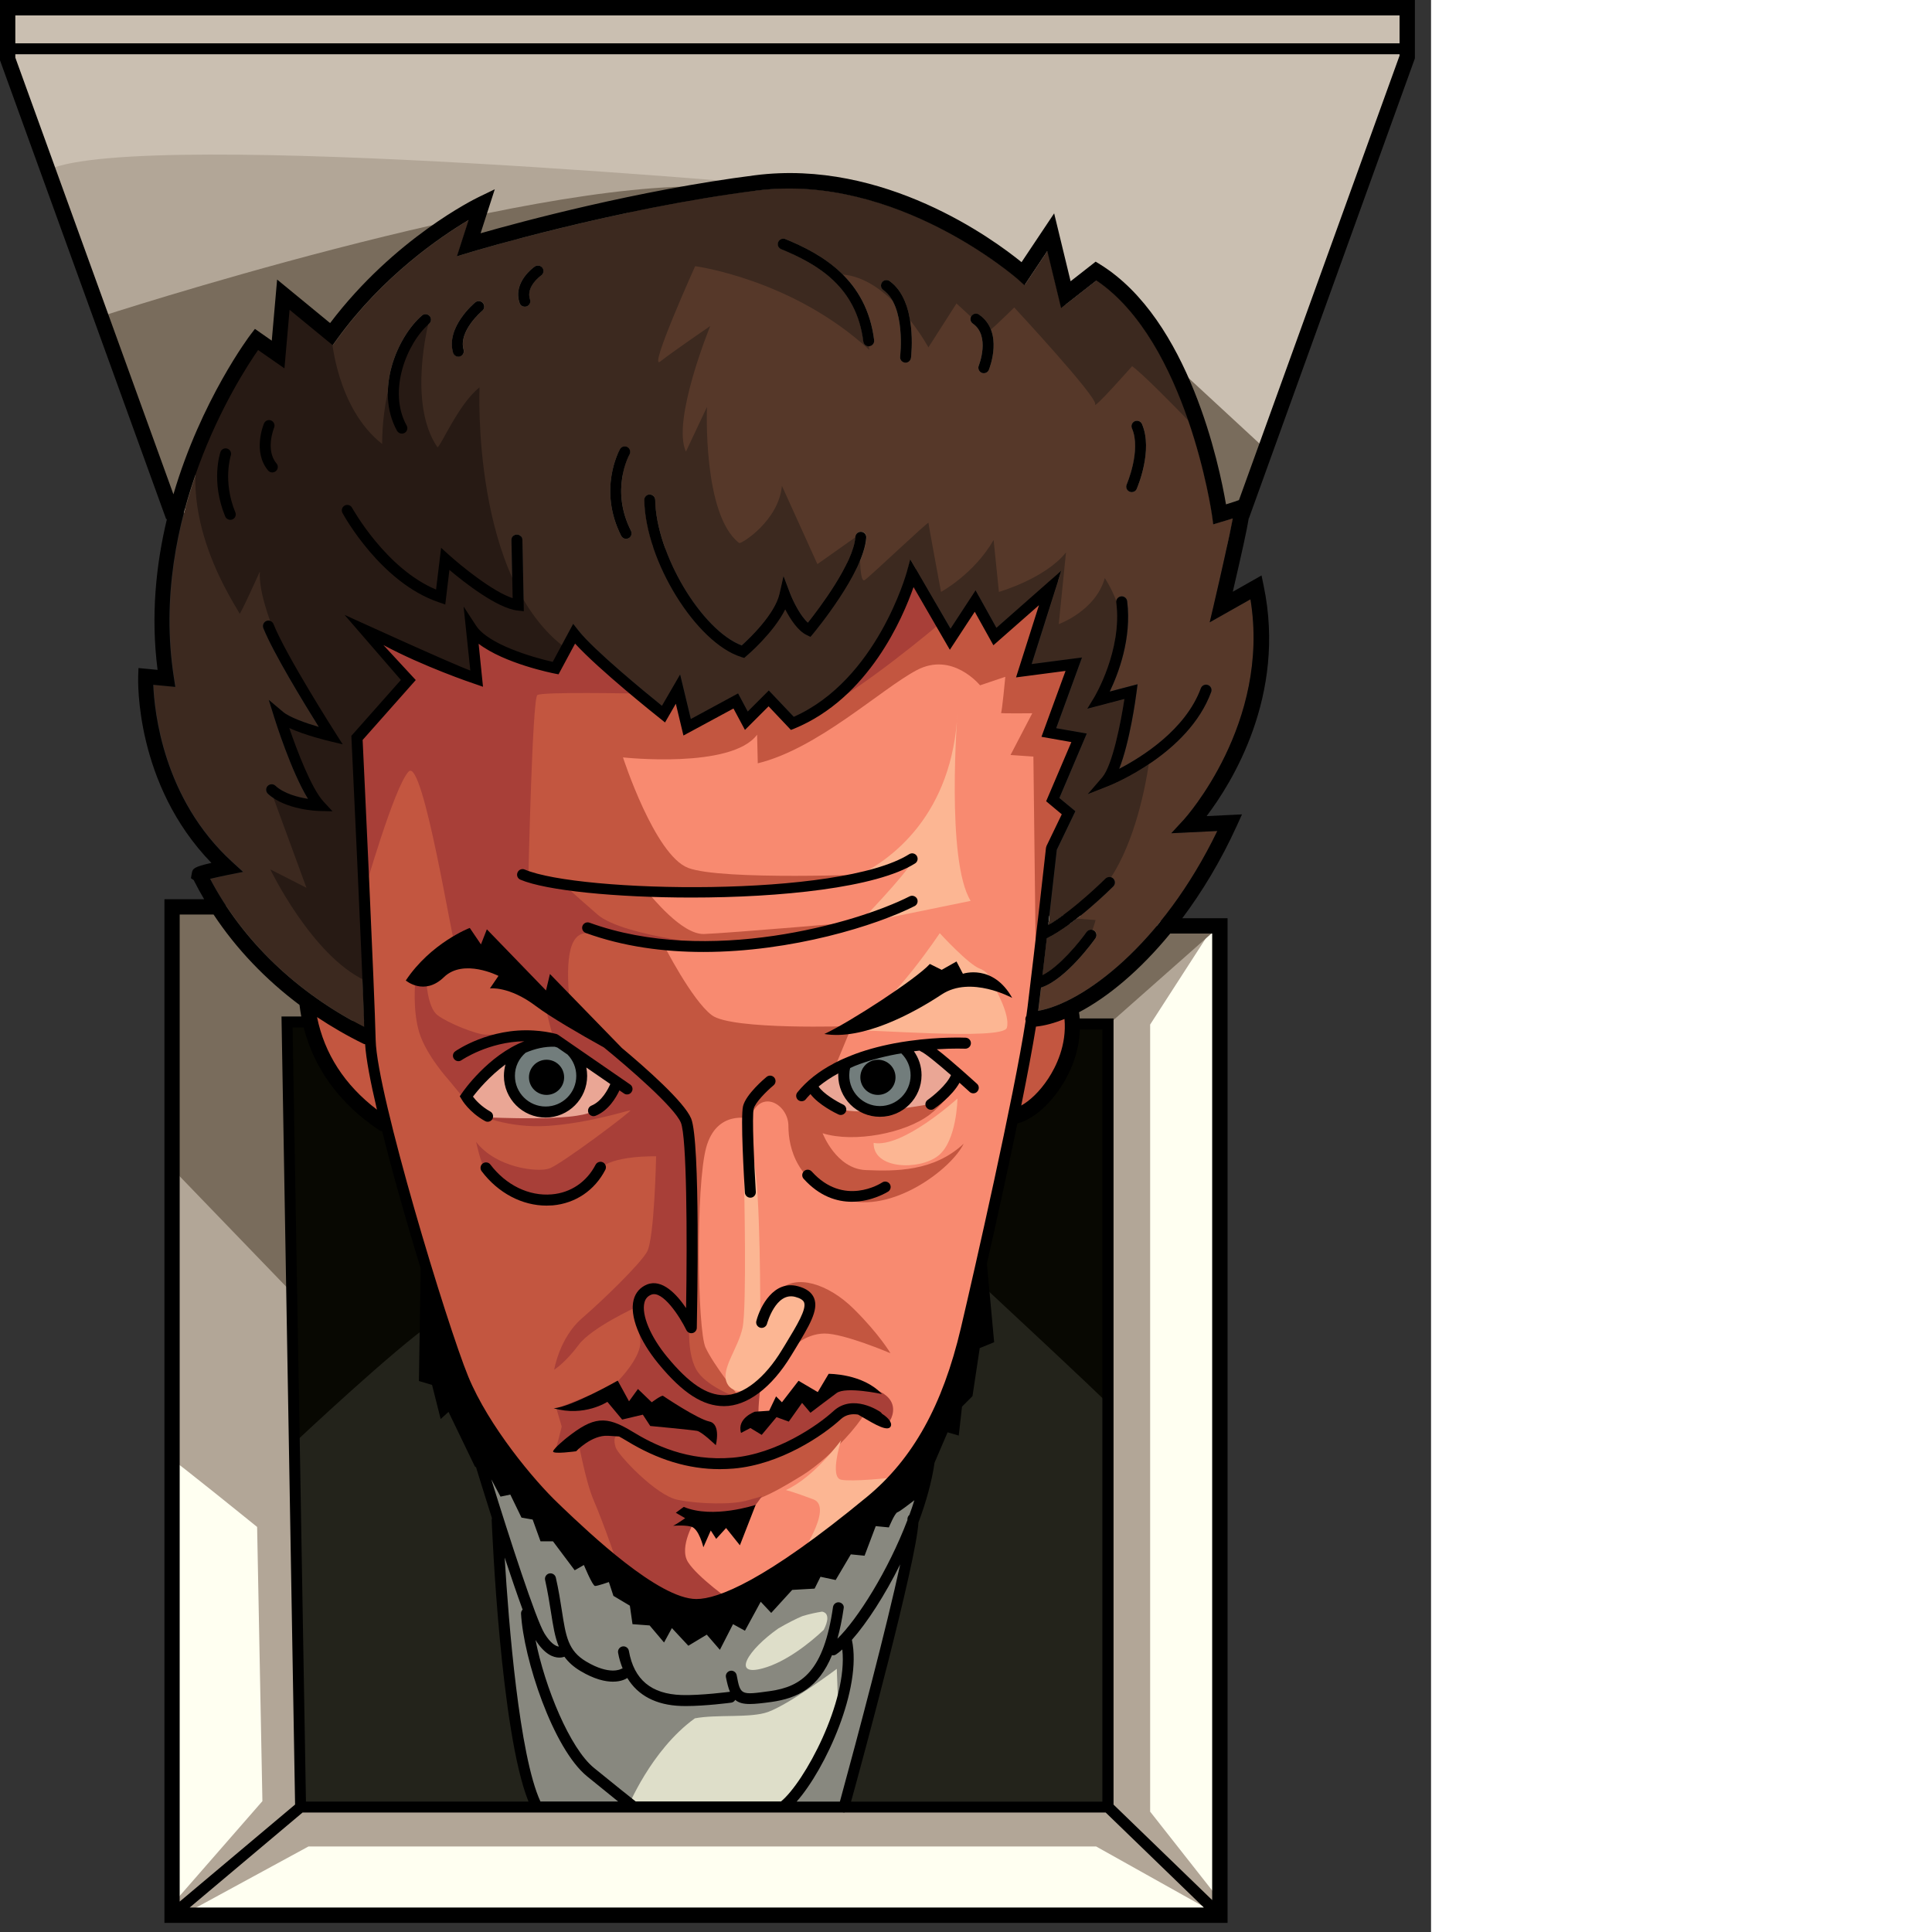
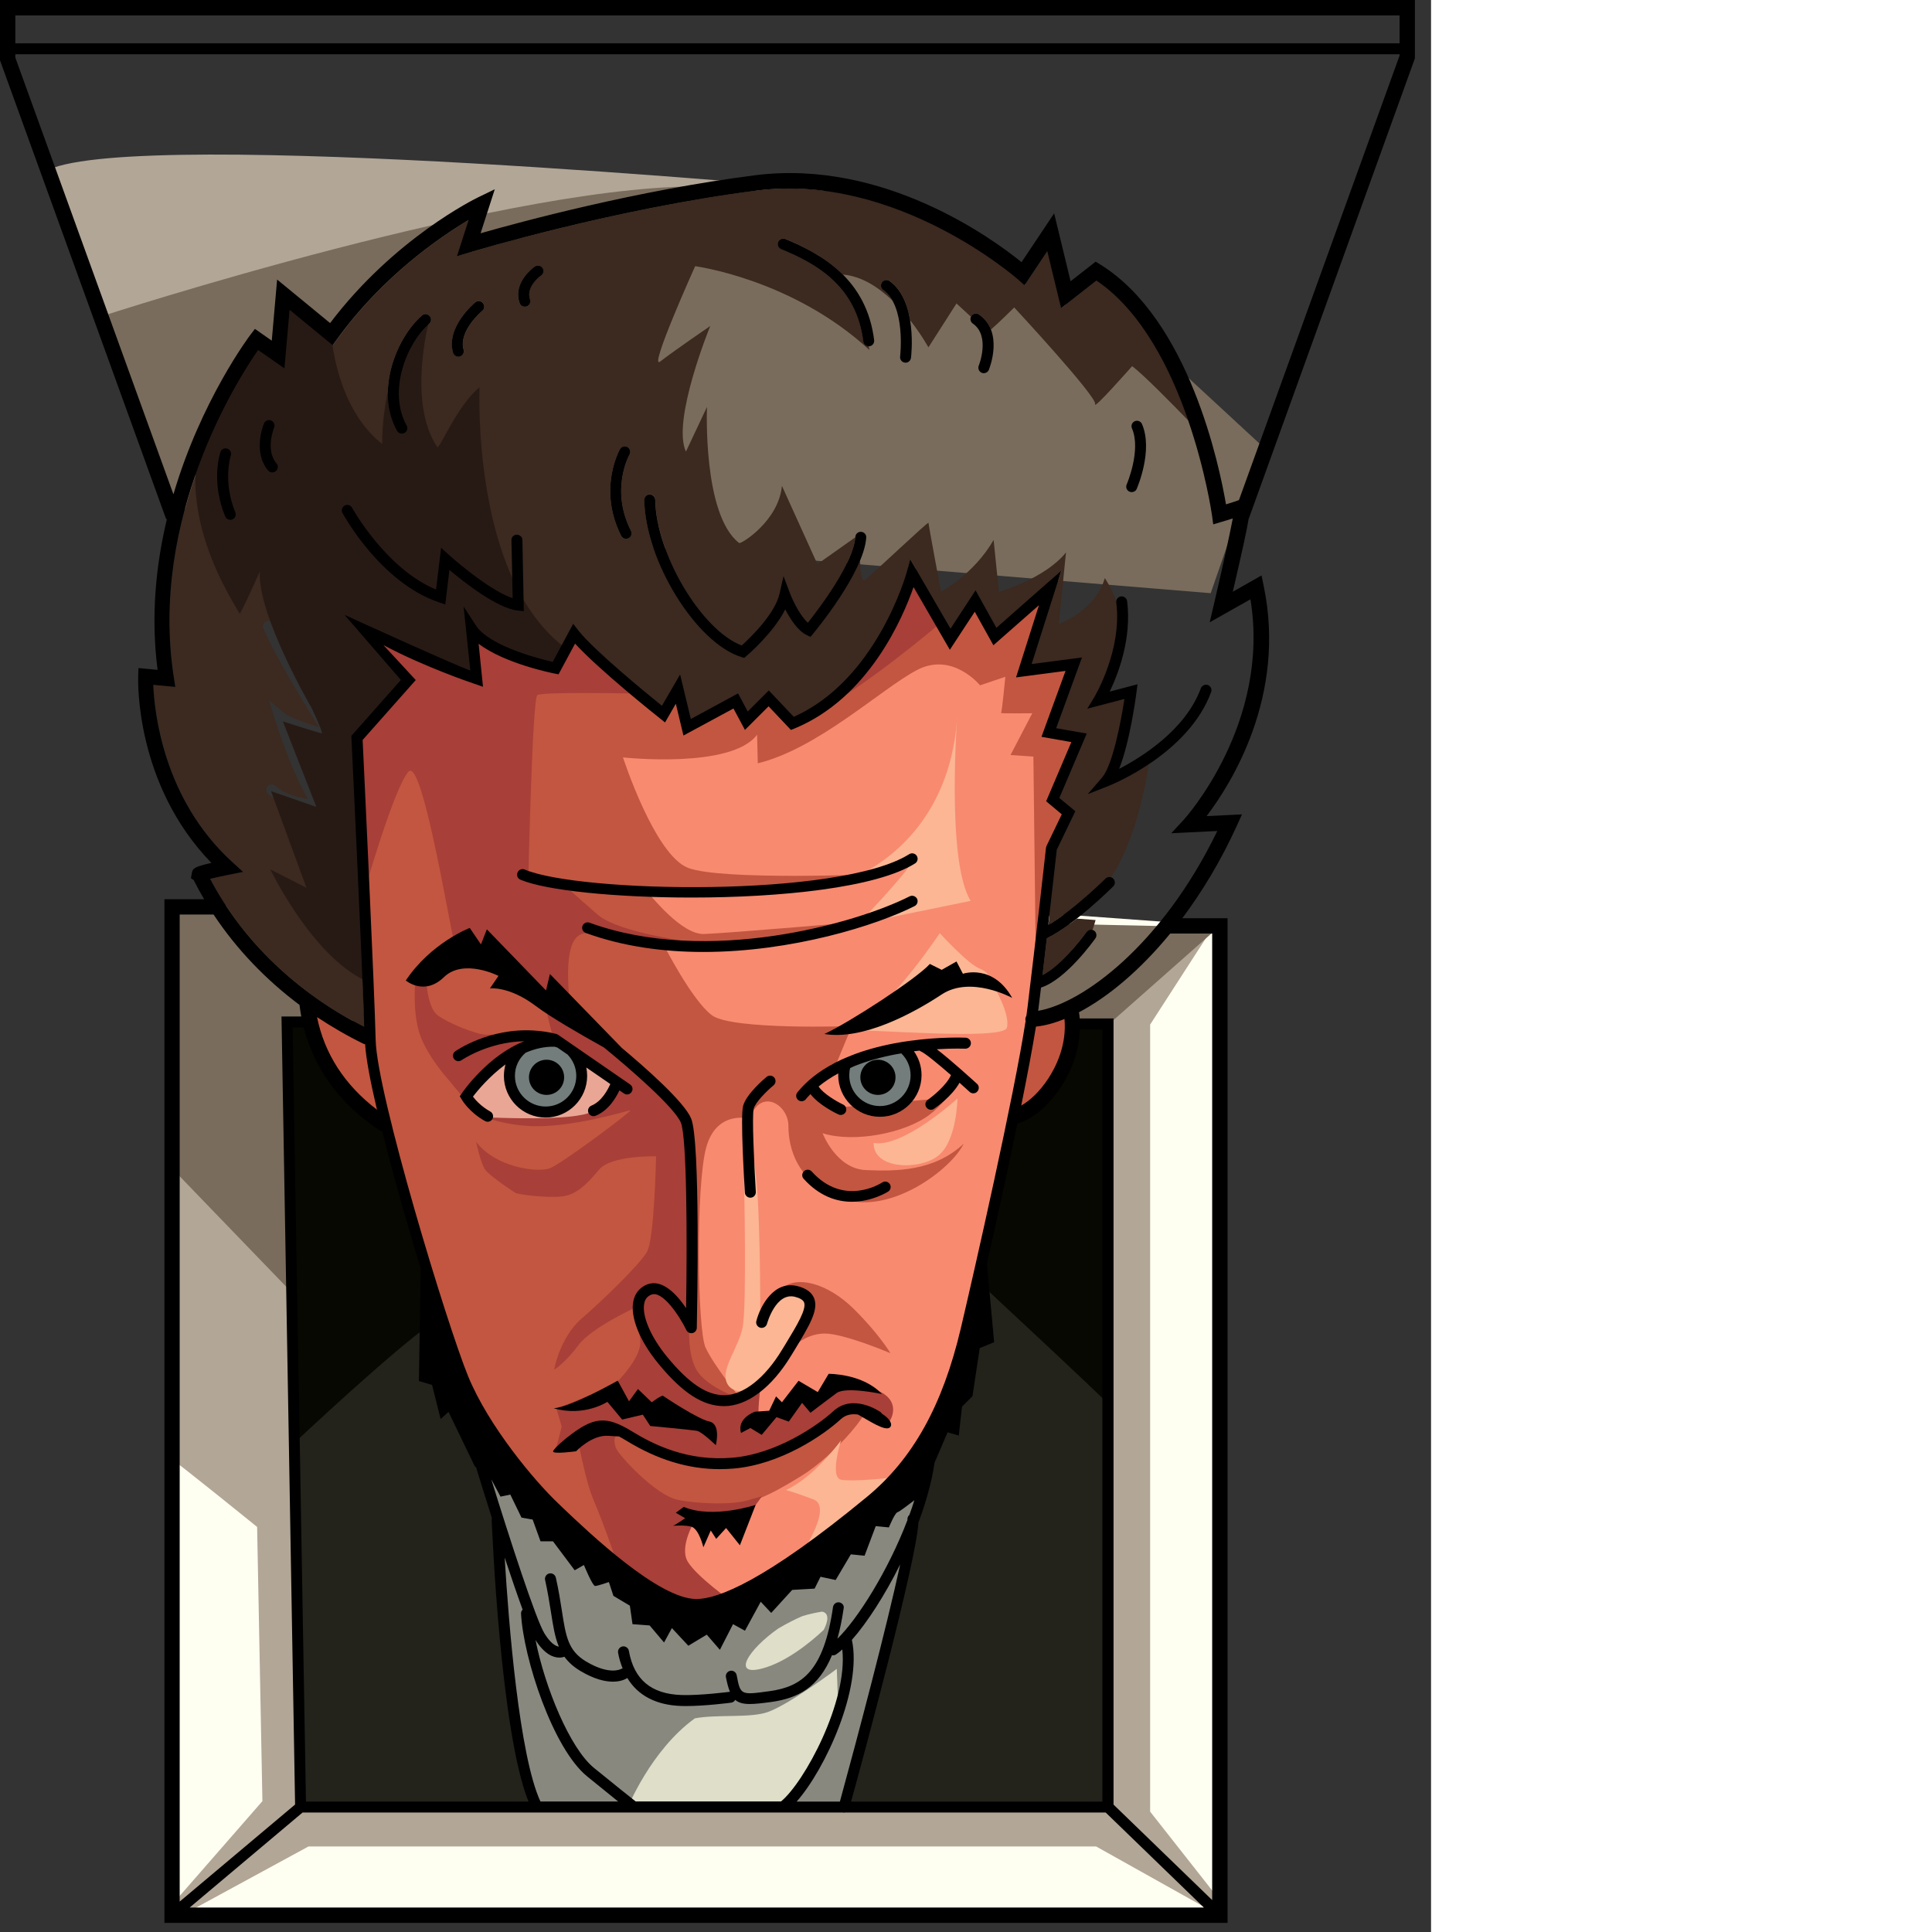
<svg xmlns="http://www.w3.org/2000/svg" version="1.1" id="Layer_1" x="0px" y="0px" width="256" height="256" viewBox="0 0 189.62 256" style="enable-background:new 0 0 189.62 256;" xml:space="preserve" preserveAspectRatio="xMinYMin meet">
  <rect x="0" y="0" width="189.62" height="256" fill="#333333" stroke="none" />
  <style type="text/css">
	.st0{fill:#CABFB1;}
	.st1{fill:#FFFFF1;}
	.st2{fill:#B2A697;}
	.st3{fill:#796C5C;}
	.st4{fill:#080802;}
	.st5{fill:#23231B;}
	.st6{fill:#563829;}
	.st7{fill:#3C291F;}
	.st8{fill:#271A14;}
	.st9{fill:#F88A70;}
	.st10{fill:#C35640;}
	.st11{fill:#FCB693;}
	.st12{fill:#A83F38;}
	.st13{fill:#EAA695;}
	.st14{fill:#727D7C;}
	.st15{fill:#DEDEC9;}
	.st16{fill:#88887F;}
</style>
  <g>
-     <path class="st0" d="M23.1,67.97c0,0-22.04-60.81-22.04-61.16c0-0.35,0.09-5.92,0.09-5.92l185.52,0.33l0.07,6.21l-22.22,60.73   L23.1,67.97z" />
    <polygon class="st1" points="22.71,182.81 22.97,253.51 34.73,254.03 161.9,253.51 161.72,122.69 141.42,121.21 29.38,126.52  " />
    <g>
      <path class="st2" d="M152.4,135.76l8.71-13.5l-17.15,1.24l-121.52,3.64l0.3,66.22c0.26,0,11.33,8.97,11.33,8.97l0.7,36.33    l-11.94,13.68l1.22,1.48l16.82-9.15h104.38l15.42,8.63l0.44-2.18l-8.71-11.07V135.76z" />
      <path class="st2" d="M109.36,25.11c0,0-90.44-8.36-102.98-2.61l16.38,44.78L109.36,25.11z" />
    </g>
    <g>
      <polygon class="st3" points="22.32,154.32 38.96,171.57 146.87,135.76 161.44,122.88 22.67,119.81   " />
      <path class="st3" d="M160.42,78.6l6.8-19.52l-11.5-10.63c0,0-36.24-22.65-61.34-23.7C69.29,23.7,13.18,42,13.18,42l9.58,25.27    L160.42,78.6z" />
    </g>
    <polygon class="st4" points="38.85,192.28 38.26,135.28 146.93,135.5 146.74,192.61 112.1,209.73  " />
    <path class="st5" d="M39.24,190.97c0,0,13.13-12.35,18.23-15.81s71.14-6.29,71.14-6.29S147.26,186.2,147,186.2   s0.17,52.97-0.09,52.97s-2.61,0.26-2.61,0.26l-104.47,0.09L39.24,190.97z" />
    <g>
-       <path class="st6" d="M163.38,68.68c-0.51,0.16-1.04,0.32-1.45,0.44l-1.14,0.34l-0.16-1.18c-0.03-0.23-3.29-23.01-15.32-31.13    l-4.68,3.66l-1.83-7.56l-3.02,4.53L134.91,37c-0.16-0.14-16.1-14.13-34.57-11.77c-5.89,0.75-11.78,1.82-17.1,2.94l-0.72,5.98    c-3.92,4.78-3.36,15.9-0.68,25.99c0.16-0.37,0.28-0.6,0.31-0.64c0.2-0.35,0.64-0.47,0.99-0.28c0.35,0.19,0.47,0.64,0.28,0.99    c-0.05,0.08-0.54,1-0.85,2.45c1.02,3.33,2.25,6.47,3.62,9.13c0.11,0.22,0.23,0.41,0.35,0.62c-0.7-2.12-1.13-4.24-1.16-6.19    c-0.01-0.4,0.31-0.73,0.71-0.74c0.36,0.01,0.73,0.31,0.74,0.71c0.07,3.97,1.92,8.79,4.45,12.66c3.01,3.05,6.1,4.71,8.16,5.56    c1.41-1.43,3.41-3.73,3.87-5.76l0.53-2.34l0.85,2.25c0.45,1.17,1.42,3.08,2.38,3.92c1.42-1.78,6.02-7.83,6.29-11.37    c0.03-0.4,0.36-0.7,0.78-0.67c0.4,0.03,0.7,0.38,0.67,0.78c-0.22,2.93-2.86,7.1-4.85,9.85c4.56-2.37,9.39-4.89,9.52-4.94    c0.05-0.02,0.23,0.1,0.49,0.3c0.13-0.41,0.2-0.65,0.2-0.67l0.45-1.68l3.39,5.84l1.65,1.26l2.63-1.45l0.99-1.52l0.41,0.74    l0.06-0.03l4.09,2.53l0.61-0.39l6.19-5.45l-2.11,6.66l0.2,3.11c0,0,5.4-0.87,5.4-0.61c0,0.11,0.03,4.21,0.07,8.94l0.82-1.35    c0.04-0.06,3.71-6.21,2.91-12.54c-0.05-0.4,0.23-0.76,0.63-0.81c0.39-0.05,0.76,0.23,0.81,0.63c0.63,4.95-1.19,9.66-2.31,11.98    l3.69-0.97l-0.14,1.07c-0.1,0.8-0.9,6.61-2.3,10.14c3.05-1.58,8.81-5.19,10.83-10.68c0.14-0.38,0.55-0.57,0.93-0.43    c0.38,0.14,0.57,0.56,0.43,0.93c-3.02,8.18-13.18,12.28-13.61,12.45l-2.6,1.03c0.01,1.8,0.02,2.96,0.02,2.96l-5.36,14.19    c-0.01,0.09-0.02,0.17-0.03,0.25c3.38-1.98,7.53-6.11,7.58-6.15c0.28-0.28,0.74-0.28,1.03,0c0.28,0.28,0.28,0.74,0,1.03    c-0.21,0.21-5.1,5.07-8.8,6.88c-0.19,1.61-0.38,3.26-0.57,4.87c2.26-1.14,4.92-4.42,5.83-5.71c0.23-0.33,0.68-0.41,1.01-0.17    c0.33,0.23,0.41,0.68,0.17,1.01c-0.16,0.22-3.89,5.47-7.21,6.53c-0.11,0.94-0.22,1.85-0.33,2.72c-0.01,0.11-0.03,0.24-0.05,0.36    c5.87-1,16.41-8.69,23.74-23.83l-6.1,0.3l1.68-1.82c0.12-0.13,11.5-12.73,8.81-29.18l-5.4,3.05l0.53-2.26    C161.84,75.85,162.91,71.04,163.38,68.68z M115.2,45.87c-0.03,0-0.06,0.01-0.09,0.01c-0.36,0-0.67-0.27-0.72-0.64    c-0.9-7.21-6.01-10.22-10.88-12.23c-0.37-0.15-0.55-0.58-0.4-0.95c0.15-0.37,0.58-0.55,0.95-0.4c4.96,2.04,10.77,5.4,11.77,13.39    C115.88,45.45,115.6,45.82,115.2,45.87z M120.71,47.41c-0.04,0.37-0.36,0.64-0.72,0.64c-0.03,0-0.06,0-0.09-0.01    c-0.4-0.05-0.68-0.41-0.63-0.81c0.01-0.07,0.78-6.66-2.23-8.82c-0.33-0.23-0.4-0.69-0.17-1.01c0.23-0.33,0.69-0.4,1.01-0.17    C121.59,39.9,120.75,47.11,120.71,47.41z M131.03,48.99c-0.11,0.28-0.39,0.45-0.67,0.45c-0.09,0-0.18-0.02-0.27-0.05    c-0.37-0.15-0.55-0.58-0.4-0.95c0.02-0.04,1.57-3.93-0.79-5.58c-0.33-0.23-0.41-0.68-0.18-1.01c0.23-0.33,0.68-0.41,1.01-0.18    C133.04,43.99,131.11,48.79,131.03,48.99z M150.62,64.78c-0.12,0.27-0.38,0.43-0.66,0.43c-0.1,0-0.19-0.02-0.29-0.06    c-0.37-0.16-0.53-0.59-0.37-0.95c0.02-0.04,1.95-4.55,0.7-7.44c-0.16-0.37,0.01-0.79,0.38-0.95c0.37-0.16,0.79,0.01,0.95,0.38    C152.82,59.66,150.72,64.57,150.62,64.78z" />
      <path class="st6" d="M100.92,84.98c0.55,0.17,0.9,0.24,0.94,0.24c0.08,0,1.69-0.82,3.9-1.96c-0.7-0.73-1.28-1.7-1.71-2.53    C103.27,82.31,102,83.84,100.92,84.98z" />
      <path class="st6" d="M149,92.63l-4.81,1.26c0.03,3.97,0.06,8.34,0.08,11.19l1.78-2.07C147.42,101.42,148.53,95.71,149,92.63z" />
    </g>
    <g>
      <path class="st7" d="M27.86,116.46c4.28,8.17,11.49,15.1,20.43,19.64c-0.32-9.55-1.68-37.99-1.7-38.29l-0.01-0.3l6.56-7.4    l-7.47-8.63c0,0,14.13,6.46,16.67,7.38l-0.89-8.48l1.65,2.53c1.6,2.47,7.45,4.2,10.16,4.8l2.71-5.04l0.69,0.88    c1.99,2.56,8.9,8.23,11.07,9.98l2.41-4.15l1.42,5.9l6.26-3.39l1.28,2.4l2.79-2.79l3.31,3.49c11.03-4.88,14.94-19.05,14.98-19.2    l0.45-1.68l5.34,9.2l3.32-5.08l2.76,4.97l8.6-7.58L136.72,88l6.67-0.87l-3.42,9.37l4.05,0.71l-3.63,8.54l2.12,1.75l-2.46,5.11    c-0.09,0.76-0.56,4.99-1.13,9.97c3.38-1.98,7.53-6.11,7.58-6.15c0.19-0.19,0.47-0.24,0.71-0.17c3.2-4.89,4.56-12,5.01-14.99    c-2.76,1.84-5.13,2.81-5.34,2.89l-2.74,1.08l1.92-2.23c1.36-1.58,2.47-7.29,2.94-10.38l-4.92,1.29l0.93-1.53    c0.04-0.06,3.71-6.21,2.91-12.54c-0.01-0.06,0.01-0.12,0.01-0.18c-0.66-1.79-1.54-3.07-1.54-3.07c-1.22,4.36-6.1,6.1-6.1,6.1    l0.96-9.5c-2.79,3.49-8.89,5.23-8.89,5.23l-0.7-6.88c-2.61,4.53-6.97,6.88-6.97,6.88s-1.66-8.89-1.66-9.15s-7.58,6.97-8.45,7.58    c-0.41,0.29-0.57-1.08-0.62-2.59c-1.82,4.37-5.98,9.41-6.2,9.67l-0.36,0.43l-0.51-0.25c-1.19-0.57-2.19-2.15-2.83-3.39    c-1.56,3.1-4.97,6.02-5.14,6.17l-0.3,0.26l-0.38-0.12c-6-1.86-12.73-12.75-12.86-20.81c-0.01-0.4,0.31-0.73,0.71-0.74    c0.36,0.01,0.73,0.31,0.74,0.71c0.12,7.24,6.14,17.29,11.46,19.31c1.04-0.94,4.4-4.15,5.01-6.85l0.53-2.34l0.85,2.25    c0.45,1.17,1.42,3.08,2.38,3.92c1.41-1.77,5.96-7.75,6.27-11.29l-5.02,3.55l-4.7-10.37c-0.44,4.62-5.31,7.67-5.66,7.58    c-4.88-3.75-4.27-18.04-4.27-18.04l-2.79,5.92c-1.92-4.09,3.22-16.64,3.22-16.64s-4.97,3.4-6.62,4.7    c-1.66,1.31,4.62-12.63,4.62-12.63s12.89,1.69,23.09,11.1c-0.03-0.17-0.07-0.33-0.1-0.5c-0.35-0.01-0.66-0.27-0.7-0.63    c-0.9-7.21-6.01-10.22-10.88-12.23c-0.37-0.15-0.55-0.58-0.4-0.95c0.15-0.37,0.58-0.55,0.95-0.4c2.58,1.06,5.38,2.48,7.62,4.72    c2.47,0.2,4.73,1.69,6.57,3.45c-0.31-0.56-0.7-1.06-1.21-1.42c-0.33-0.23-0.4-0.69-0.17-1.01c0.23-0.33,0.69-0.4,1.01-0.17    c1.64,1.17,2.38,3.24,2.71,5.2c1.52,1.94,2.42,3.6,2.42,3.6l3.72-5.82c0,0,0.94,0.86,1.92,1.77c0.02-0.04,0.03-0.09,0.06-0.13    c0.23-0.33,0.68-0.41,1.01-0.18c0.8,0.56,1.29,1.26,1.57,2c0.99-0.84,3.09-2.93,3.09-2.93s11.04,11.89,10.72,12.81    c-0.33,0.91,4.9-5.03,4.9-5.03c1.41,1.02,5.5,5.19,7.5,7.26c-2.32-6.76-6.15-14.54-12.19-18.62l-4.68,3.66l-1.83-7.56l-3.02,4.53    l-0.87-0.78c-0.16-0.14-16.1-14.13-34.57-11.77c-18.86,2.4-37.72,8.1-37.91,8.15l-1.86,0.56l1.55-4.81    c-3.69,2.19-11.31,7.36-17.38,15.72l-0.63,0.87l-5.71-4.69l-0.68,7.76l-3.49-2.43c-2.75,3.96-14.44,22.28-11.17,43.35l0.2,1.29    l-2.92-0.28c0.14,3.55,1.31,15.11,10.42,23.44l1.48,1.35l-1.96,0.39C29.46,116.09,28.54,116.29,27.86,116.46z M82.15,59.51    c0.2-0.35,0.64-0.47,0.99-0.28c0.35,0.19,0.47,0.64,0.28,0.99c-0.11,0.19-2.55,4.72,0.19,10.12c0.18,0.36,0.04,0.79-0.32,0.98    c-0.11,0.05-0.22,0.08-0.33,0.08c-0.26,0-0.52-0.15-0.65-0.4C79.21,64.89,82.03,59.73,82.15,59.51z M70.87,35.31    c0.33-0.23,0.78-0.14,1.01,0.19c0.23,0.33,0.14,0.78-0.19,1.01c-0.02,0.01-2.06,1.46-1.47,3.17c0.13,0.38-0.07,0.79-0.45,0.92    c-0.08,0.03-0.16,0.04-0.24,0.04c-0.3,0-0.58-0.19-0.69-0.49C67.9,37.4,70.75,35.4,70.87,35.31z M62.98,40.06    c0.31-0.26,0.76-0.21,1.02,0.09c0.26,0.31,0.21,0.76-0.09,1.02c-0.03,0.03-3.19,2.7-2.47,5.16c0.11,0.38-0.11,0.79-0.49,0.9    c-0.07,0.02-0.14,0.03-0.2,0.03c-0.31,0-0.6-0.2-0.7-0.52C59.05,43.36,62.82,40.19,62.98,40.06z M55.91,41.81    c0.3-0.26,0.76-0.23,1.02,0.07c0.26,0.3,0.23,0.76-0.07,1.02c-2.95,2.55-5.5,8.91-2.98,13.48c0.19,0.35,0.07,0.79-0.28,0.99    c-0.11,0.06-0.23,0.09-0.35,0.09c-0.25,0-0.5-0.14-0.64-0.37C49.62,51.68,52.66,44.62,55.91,41.81z M45.67,66.99    c0.35-0.19,0.79-0.06,0.98,0.29c0.05,0.08,4.46,8.08,11.13,10.84l0.67-5.53l1.04,0.94c1.55,1.4,5.77,4.86,8.44,5.73l-0.16-7.7    c-0.01-0.4,0.31-0.73,0.71-0.74c0.41,0.01,0.73,0.31,0.74,0.71l0.19,9.45l-0.82-0.09c-2.7-0.28-7.05-3.7-9.04-5.38L59,80.1    l-0.85-0.28c-7.67-2.59-12.57-11.46-12.78-11.84C45.19,67.62,45.32,67.18,45.67,66.99z M44.45,97.12l0.96,1.51l-1.74-0.41    c-0.41-0.1-3.23-0.78-5.34-1.74c0.96,2.78,2.89,7.99,4.56,9.77l1.17,1.26l-1.72-0.04c-0.18,0-4.48-0.12-6.84-2.28    c-0.29-0.27-0.31-0.73-0.04-1.03c0.27-0.29,0.73-0.31,1.03-0.04c1.16,1.07,3.01,1.54,4.32,1.74c-2.21-3.58-4.36-10.42-4.46-10.75    l-0.74-2.37l1.9,1.6c0.87,0.74,3.04,1.49,4.73,1.99c-1.92-3.08-6.06-9.85-7.35-13.1c-0.15-0.37,0.03-0.79,0.41-0.94    c0.37-0.15,0.79,0.03,0.94,0.41C37.85,86.76,44.38,97.02,44.45,97.12z M34.98,56.1c0.16-0.37,0.58-0.54,0.95-0.39    s0.54,0.58,0.39,0.95c-0.01,0.03-1.2,2.94,0.32,4.74c0.26,0.31,0.22,0.76-0.09,1.02c-0.14,0.11-0.3,0.17-0.47,0.17    c-0.21,0-0.41-0.09-0.56-0.26C33.44,59.85,34.92,56.26,34.98,56.1z M30.78,68.82c-0.09,0.04-0.18,0.05-0.28,0.05    c-0.29,0-0.56-0.17-0.67-0.45c-1.91-4.64-0.68-8.37-0.63-8.53c0.13-0.38,0.54-0.58,0.92-0.45s0.58,0.54,0.45,0.92    c-0.01,0.03-1.1,3.39,0.59,7.5C31.33,68.24,31.16,68.67,30.78,68.82z" />
      <path class="st7" d="M138.14,129.2c2.26-1.14,4.92-4.42,5.83-5.71c0.18-0.26,0.5-0.35,0.79-0.27c0.27-0.76,0.41-1.31,0.41-1.31    l-2.48-0.19c-1.31,1.02-2.71,2-3.98,2.62C138.52,125.94,138.33,127.59,138.14,129.2z" />
    </g>
    <path class="st8" d="M48.37,129.92c-7.06-3.31-12.55-14.72-12.55-14.72l4.79,2.44l-4.7-12.81l6.01,2.09l-4.44-11.33   c0,0,4.88,1.57,5.14,1.57s-1.31-3.31-1.31-3.31s-7.23-12.37-6.88-18.12c0,0-2.7,6.01-2.7,5.58s-9.41-13.33-4.36-25.35l6.36-11.15   l3.14,2.44c0,0,0-7.93,0.26-7.93s6.8,5.31,6.8,5.31s0.61,9.41,6.71,14.2c0,0-0.26-12.11,6.19-16.21c0,0-2.88,10.8,1.13,16.64   c0.35,0.09,2.79-5.75,5.58-7.93c0,0-1.13,25.53,11.59,34.68l-1.22,2.61l-8.97-2.88l-2.74-2.53l0.87,6.45c0,0-14.29-6.19-14.11-5.92   c0.17,0.26,4.09,5.36,4.09,5.36l0.61,1.39l-6.45,7.49l1.35,28.66L48.37,129.92z" />
    <path class="st9" d="M77.47,95.68l30.15,1.22c0,0,13.59-11.85,14.29-11.85s12.37,1.92,12.37,1.92l5.23,7.32l-0.87,17.08   l-1.83,23.39l-4.01,20.34l-5.14,25.79l-6.8,15.33l-11.85,10.72l-14.72,6.97c0,0-11.07-7.49-11.33-8.02   c-0.26-0.52-21.52-87.91-21.52-87.91L77.47,95.68z" />
    <g>
      <path class="st10" d="M136.93,100.25l0.35,29.58l2.18-17.38l2-4.44l-1.87-1.96l3.09-8.28l-4.01-0.78l3.7-8.84l-6.53,0.96    l3.14-10.67l-7.01,6.1c0,0-2.57-4.53-2.74-4.53s-3.49,4.79-3.49,4.79l-2.35-4.57c0,0-4.18,0.04-6.06,3.96    c-1.87,3.92-6.71,8.15-6.71,8.15s-4.7,3.27-5.58,3.53c-0.87,0.26-3.4-3.18-3.57-3.27s-2.57,2.57-2.66,2.7    c-0.09,0.13-0.83-2.27-0.83-2.27l-6.97,2.83l-1-3.88c0,0-2.18,2.53-2.31,2.61c-0.13,0.09-5.97-5.14-6.23-5.14    s-8.67-1.18-8.67-1.18s-24.31,8.97-25.48,9.37s0.52,8.89,0.52,8.89s0.48,15.38,0.48,15.51c0,0.13,0.57,14.94,0.57,14.94    s-7.62-3.83-7.97-3.83c-0.35,0,0,2.18,0.13,2.74c0.13,0.57,3.44,7.45,3.88,8.1c0.44,0.65,5.97,4.66,6.23,4.84    s4.53,16.64,4.53,16.64s4.62,17.56,4.66,17.73s5.88,10.11,6.23,11.28c0.35,1.18,9.32,9.54,9.45,10.24    c0.13,0.7,7.01,3.62,7.19,2.66c0.17-0.96,1.52-10.63,2.7-9.71c1.18,0.91,4.23,2.35,8.97,2.05c4.75-0.3,7.06-1.57,11.28-4.14    c4.23-2.57,10.41-9.41,9.02-10.93s-15.16,3.75-15.16,3.75l-2.18-3.44c0,0-3.27-4.05-4.36-6.4c-1.09-2.35-1.31-21.48,0.09-26.53    s5.79-3.79,5.79-3.79c1.31-4.14,5.1-1.96,5.1,0.96c0,2.92,1.13,7.71,7.41,9.71c6.27,2,14.2-4.01,15.81-7.36    c-3.96,3.7-9.06,3.66-12.98,3.49s-5.71-4.88-5.71-4.88c4.14,1.31,10.98,0,14.2-2.48c3.22-2.48,3.75-5.18,3.75-5.18l-2.83,3.09    l-13.33,1.18l-2.88-2.79l2.66-2.44l2.31-5.58c0,0-15.9,0.57-18.56-1.44c-2.66-2-6.4-9.37-6.4-9.37s1.96,0.61,5.92,0.35    s21.13-3.44,21.13-3.44s-18.69,1.61-21.69,1.7c-3.01,0.09-7.06-5.18-7.19-5.18c-0.13,0,10.28,0.17,10.28,0.17l19.82-2.92    c0,0-20.56,0.87-25.01-0.83c-4.44-1.7-8.63-14.64-8.63-14.64s14.38,1.57,17.77-3.01l0.09,3.79c7.93-1.92,16.29-9.8,21.04-12.33    s8.41,2,8.41,2l3.35-1.13c0,0-0.44,4.7-0.57,4.79c-0.13,0.09,4.14,0.04,4.14,0.04l-2.88,5.53L136.93,100.25z" />
      <path class="st10" d="M141.64,134.02c-0.22,0.13-4.84,0.74-4.84,0.74l-2.74,13.29c0,0,3.49-1.79,3.62-1.92    c0.13-0.13,4.75-8.49,4.75-8.49S141.86,133.88,141.64,134.02z" />
      <path class="st10" d="M109.23,176.7c2.58-0.03,8.76,2.61,8.76,2.61s-1.47-2.52-4.87-5.88c-3.4-3.37-7.71-4.64-9.8-2.48    c0,0,1.31,0.07,1.7,0.1s2.48,1.63,2.58,1.67c0.1,0.03-2.29,5.49-2.48,5.72C104.92,178.66,106.65,176.73,109.23,176.7z" />
    </g>
    <g>
      <path class="st11" d="M131.66,130.62c0,0-0.35-1.74-1.83-2.27c-1.48-0.52-5.31-4.7-5.31-4.7s-5.75,8.71-10.19,11.5    c0,0-3.92,1.66-1.92,1.39c2-0.26,20.47,1.39,21-0.35C133.93,134.45,131.66,130.62,131.66,130.62z" />
      <path class="st11" d="M115.76,151.44c-0.07,3.53,6.08,3.66,8.56,1.7c2.48-1.96,2.55-7.58,2.55-7.58S119.62,152.16,115.76,151.44z" />
      <path class="st11" d="M106.68,171.89c0,0-2.03-1.24-2.48-0.91c-0.46,0.33-3.46,3.79-3.46,3.79s0.07-17.51-0.91-21.17    s-1.24,2.94-1.24,2.94s0.39,16.66-0.2,19.41c-0.59,2.74-2.88,5.42-2.09,7.25c0.78,1.83,3.53,1.05,4.12,0.65    c0.59-0.39,6.27-7.12,6.27-8.89S106.68,171.89,106.68,171.89z" />
      <path class="st11" d="M119.2,195.57c-0.02-0.01-0.07,0.02-0.16,0.07C119.18,195.61,119.24,195.59,119.2,195.57z" />
      <path class="st11" d="M111.45,196.07c-1.57-0.33,0-5.23,0-5.23s-3.53,4.9-7.32,6.6c0,0,0.91,0.2,3.66,1.24    c2.74,1.05-1.96,7.78-1.96,7.78s11.72-9.9,13.22-10.82C118.06,195.87,112.84,196.36,111.45,196.07z" />
      <path class="st11" d="M120.69,114.32c-0.26,1.13-6.97,8.1-6.97,8.1l14.9-3.05c-3.31-5.31-1.74-25.01-1.74-25.01    c-0.65,13.38-8.54,19.74-14.27,22.17C115.18,115.55,120.89,113.45,120.69,114.32z" />
      <path class="st11" d="M112.6,116.54c-0.74,0.29-1.24,0.48-1.24,0.48C111.76,116.89,112.18,116.72,112.6,116.54z" />
    </g>
    <g>
      <path class="st12" d="M120.86,75.97l-2.61,6.86c0,0-3.66,7.06-10.52,11.7c5.95-2.68,16.79-11.89,16.79-11.89L120.86,75.97z" />
      <path class="st12" d="M74.2,116.74l-4.18-0.85c0,0,0.52-23.33,1.18-23.79c0.65-0.46,13-0.2,13-0.2L75.64,84l-2.29,4.51L62.7,84    l0.2,5.69l-13.33-5.16l4.38,5.42l-6.86,7.84l1.11,20.58c0,0,4.05-14.18,5.95-16.14s5.82,22.94,6.14,22.94    c0.33,0,5.16,1.57,5.16,1.57s3.4,3.01,3.66,3.27s6.47,3.79,6.47,3.79c-0.65-5.88-0.46-10.52,2.48-10.13    c2.94,0.39,9.87,1.44,10.98,1.5c1.11,0.07,7.78,0.26,7.58,0.26s-13.98-1.24-17.45-4.25C75.71,118.18,74.2,116.74,74.2,116.74z" />
    </g>
    <path class="st12" d="M63.09,151.31c2.66,3.44,8.1,4.05,9.67,3.53s11.11-7.71,10.76-7.71s-5.36,1.66-10.85,2.05s-9.5-1.57-9.5-1.57   l-3.7-4.49c0,0-3.01-3.31-3.92-6.32c-0.91-3.01-0.52-6.8-0.52-6.8s1.44-0.57,1.44-0.39s0.13,3.88,1.52,4.92   c1.39,1.05,5.1,2.53,6.36,2.57c1.26,0.04,4.53-0.3,4.84-0.3s4.18,0.91,4.18,0.91s-1.18-4.14-0.91-4.01s7.97,4.44,8.1,4.53   s4.7,4.01,4.88,4.18c0.17,0.17,4.57,5.05,4.75,5.14s1.31,2.83,1.39,2.96s-0.22,24.61-0.22,24.61s-0.44,4.53,1.13,6.71   c1.57,2.18,5.49,3.4,5.36,3.49s2.92-1.7,2.92-1.7s-0.48,4.18-0.17,4.01c0.3-0.17,3.09-1.18,3.22-1.18s1.87-2.31,2-2.27   s1.09,1.09,1.09,1.09l3.96-2c0,0,4.79,0.83,5.05,0.87s1.87,0.61,2.31,1.92c0.44,1.31-0.52,2.7-0.7,2.53   c-0.17-0.17-4.23-1.83-4.23-1.83s-2.83,1.26-3.66,1.87s-9.54,4.66-10.98,5.18s-6.36,0.39-7.1,0.04s-7.84-3.49-9.06-3.7   c-1.22-0.22-1.22,0.7-0.91,1.66c0.3,0.96,5.31,6.36,8.23,6.93c2.92,0.57,7.14,0.65,9.15,0.09s2-0.57,2-0.57l-2.09,2.88   c0,0-3.7,0.26-3.88,0.26s-2.88,0-2.88,0s-2.22,3.57-0.96,5.58c1.26,2,5.75,5.23,5.92,5.23s-4.05,1.57-4.36,1.48   s-10.8-5.49-10.67-5.53s-2.09-6.36-3.35-9.28s-2-8.06-2.22-8.02s-3.01,1.09-2.88,1.09s0.83-2.92,0.83-2.92l-0.7-2.4   c0,0,7.36-2.88,7.71-3.18c0.35-0.3,3.62-3.62,3.4-5.79s-0.57-4.44-0.57-4.44s-5.92,2.7-7.62,5.01c-1.7,2.31-3.22,3.27-3.22,3.27   s0.7-4.23,3.66-6.8c2.96-2.57,7.62-7.1,8.63-8.8c1-1.7,1.22-12.68,1.22-12.68s-5.92-0.17-7.54,1.74c-1.61,1.92-3.01,3.35-4.92,3.57   c-1.92,0.22-5.75-0.22-6.19-0.48s-3.31-2.18-3.96-3.01C63.7,154.23,63.09,151.31,63.09,151.31z" />
-     <path class="st13" d="M107.49,144.12c0,0,3.49-3.09,5.14-3.79c1.66-0.7,9.45-2.09,9.45-2.09l4.57,4.27c0,0-0.83,1.7-0.96,1.74   s-2.74,2.09-2.74,2.09s-8.84,1.7-11.94,0.52C107.92,145.69,107.49,144.12,107.49,144.12z" />
    <path class="st13" d="M61.79,145.36c0.95,1.4,2.91,2.74,3.04,2.71s11.27,0.59,13.72-0.82c2.45-1.4,3.37-3.89,3.37-3.89L73,137.67   c0,0-7.02,2.61-7.29,3.17s-3.43,3.99-3.43,3.99L61.79,145.36z" />
    <g>
      <path class="st14" d="M72.21,138.18c-2.4,0-4.35,2.05-4.35,4.57s1.95,4.57,4.35,4.57s4.35-2.05,4.35-4.57    S74.61,138.18,72.21,138.18z" />
      <path class="st14" d="M119.83,139.07c-1.94,0.39-5.35,1.18-7.63,2.16c-0.11,0.4-0.18,0.82-0.18,1.26c0,2.65,2.06,4.79,4.6,4.79    s4.6-2.15,4.6-4.79C121.21,141.15,120.68,139.94,119.83,139.07z" />
    </g>
    <path class="st15" d="M79.39,239.44h29.54l5.23-17.16c0,0-1.39-14.99-1.66-14.81c-0.26,0.17-20.04,10.28-20.47,10.98   c-0.44,0.7-10.46,12.02-10.02,12.28S79.39,239.44,79.39,239.44z" />
    <path class="st16" d="M121.29,199.67c0,0,0.48-3.14,0.44-3.27s-2.53-0.83-2.53-0.83l-6.49,7.49c0,0-7.71,4.7-9.41,5.75   c-1.15,0.71-5.23,3.09-8.33,5.17c-2.81-0.45-6.92-1.12-6.92-1.12s-14.96-11.57-15.09-11.96c-0.13-0.39-7.84-9.41-7.84-9.41   l-1.85,2.46l3.09,7.8l-0.33,2.94l0.52,9.08l2.61,19.08l1.9,6.27l12.09,0.46c0,0,3.07-7.66,8.92-11.89c2.88-0.56,7.38,0,9.71-0.85   c2.96-1.09,9.1-5.71,9.1-5.71l0.22,6.06l-5.62,10.8c0,0-1.92,1.26-1.79,1.26s7.93,0.17,7.93,0.17l8.63-30.36l0.17-4.27l-4.84,8.06   l-3.46,3.98l4.59-6.29L121.29,199.67z M109.84,218.27c0,0,0.05-0.15,0.12-0.38h0.22c-0.08,0.4-0.14,0.67-0.17,0.69l-0.49,0.2   C109.71,218.47,109.84,218.27,109.84,218.27z M103.13,215.78c1.28-0.75,2.33-1.27,3.18-1.63c0.93-0.29,1.84-0.48,2.62-0.6   c0.99,0.19,0.79,1.31,0.22,2.41c-1.85,1.76-5.02,4.26-8.03,5.09C96.9,222.23,99.03,218.66,103.13,215.78z M110.97,218.18   l-0.96,0.39c-0.06,0.04,0.84-0.5,1.29-0.77L110.97,218.18z" />
    <g>
      <path d="M102.5,143.81c0.31-0.26,0.35-0.71,0.1-1.02c-0.26-0.31-0.71-0.35-1.02-0.1c-0.28,0.23-2.72,2.29-3.12,3.87    c-0.36,1.43,0.14,9.8,0.24,11.46c0.02,0.38,0.34,0.68,0.72,0.68c0.01,0,0.03,0,0.05,0c0.4-0.02,0.7-0.37,0.68-0.77    c-0.23-3.76-0.52-10.08-0.28-11.02C100.08,146.07,101.6,144.56,102.5,143.81z" />
      <path d="M117.69,157.89c0.33-0.22,0.43-0.67,0.21-1s-0.67-0.43-1-0.21c-0.21,0.14-5.1,3.26-9.34-1.45    c-0.27-0.3-0.73-0.32-1.02-0.05c-0.3,0.27-0.32,0.73-0.05,1.02c2.12,2.35,4.42,3.04,6.38,3.04    C115.57,159.24,117.65,157.91,117.69,157.89z" />
-       <path d="M80.21,155c0.18-0.36,0.04-0.79-0.31-0.98c-0.36-0.18-0.79-0.04-0.98,0.31c-1.18,2.28-3.29,3.72-5.81,3.93    c-3.02,0.26-6.06-1.22-8.13-3.95c-0.24-0.32-0.7-0.38-1.02-0.14c-0.32,0.24-0.38,0.7-0.14,1.02c2.19,2.9,5.36,4.56,8.6,4.56    c0.27,0,0.54-0.01,0.81-0.03C76.26,159.45,78.8,157.73,80.21,155z" />
      <path d="M114.12,70.47c-0.42-0.03-0.75,0.27-0.78,0.67c-0.26,3.54-4.87,9.58-6.29,11.37c-0.96-0.84-1.93-2.75-2.38-3.92    l-0.85-2.25l-0.53,2.34c-0.61,2.7-3.97,5.91-5.01,6.85c-5.32-2.03-11.34-12.08-11.46-19.31c-0.01-0.4-0.38-0.7-0.74-0.71    c-0.4,0.01-0.72,0.34-0.71,0.74c0.13,8.06,6.87,18.95,12.86,20.81l0.38,0.12l0.3-0.26c0.17-0.14,3.58-3.06,5.14-6.17    c0.64,1.24,1.64,2.82,2.83,3.39l0.51,0.25l0.36-0.43c0.27-0.33,6.69-8.07,7.03-12.7C114.82,70.85,114.52,70.5,114.12,70.47z" />
      <path d="M68.48,70.82c-0.4,0.01-0.72,0.34-0.71,0.74l0.16,7.7c-2.67-0.87-6.89-4.33-8.44-5.73l-1.04-0.94l-0.67,5.53    c-6.66-2.77-11.08-10.76-11.13-10.84c-0.19-0.35-0.63-0.48-0.98-0.29s-0.48,0.63-0.29,0.98c0.2,0.38,5.1,9.25,12.78,11.84L59,80.1    l0.55-4.58c1.99,1.67,6.34,5.09,9.04,5.38l0.82,0.09l-0.19-9.45C69.21,71.13,68.89,70.83,68.48,70.82z" />
-       <path d="M45.41,98.63l-0.96-1.51c-0.07-0.1-6.6-10.36-8.21-14.43c-0.15-0.37-0.57-0.56-0.94-0.41c-0.37,0.15-0.55,0.57-0.41,0.94    c1.29,3.25,5.43,10.02,7.35,13.1c-1.69-0.5-3.85-1.25-4.73-1.99l-1.9-1.6l0.74,2.37c0.1,0.33,2.25,7.17,4.46,10.75    c-1.32-0.21-3.17-0.68-4.32-1.74c-0.29-0.27-0.75-0.25-1.03,0.04c-0.27,0.29-0.25,0.75,0.04,1.03c2.35,2.16,6.65,2.28,6.84,2.28    l1.72,0.04l-1.17-1.26c-1.66-1.78-3.6-6.99-4.56-9.77c2.11,0.96,4.93,1.64,5.34,1.74L45.41,98.63z" />
      <path d="M159.12,91.2c-2.02,5.49-7.78,9.09-10.83,10.68c1.4-3.52,2.2-9.34,2.3-10.14l0.14-1.07l-3.69,0.97    c1.12-2.32,2.94-7.02,2.31-11.98c-0.05-0.4-0.42-0.68-0.81-0.63c-0.4,0.05-0.68,0.41-0.63,0.81c0.81,6.32-2.87,12.47-2.91,12.54    l-0.93,1.53l4.92-1.29c-0.47,3.09-1.58,8.79-2.94,10.38l-1.92,2.23l2.74-1.08c0.43-0.17,10.6-4.26,13.61-12.45    c0.14-0.38-0.05-0.79-0.43-0.93C159.68,90.63,159.26,90.83,159.12,91.2z" />
      <path d="M149.67,65.15c0.09,0.04,0.19,0.06,0.29,0.06c0.28,0,0.55-0.16,0.66-0.43c0.09-0.21,2.2-5.12,0.7-8.59    c-0.16-0.37-0.58-0.53-0.95-0.38c-0.37,0.16-0.54,0.59-0.38,0.95c1.25,2.89-0.68,7.39-0.7,7.44    C149.13,64.57,149.3,64.99,149.67,65.15z" />
      <path d="M104.06,31.67c-0.37-0.15-0.79,0.03-0.95,0.4c-0.15,0.37,0.02,0.79,0.4,0.95c4.88,2,9.98,5.02,10.88,12.23    c0.05,0.37,0.36,0.64,0.72,0.64c0.03,0,0.06,0,0.09-0.01c0.4-0.05,0.68-0.41,0.63-0.81C114.83,37.06,109.01,33.7,104.06,31.67z" />
-       <path d="M117.88,37.24c-0.33-0.23-0.78-0.16-1.01,0.17c-0.23,0.33-0.16,0.78,0.17,1.01c3.01,2.16,2.24,8.75,2.23,8.82    c-0.05,0.4,0.23,0.76,0.63,0.81c0.03,0,0.06,0.01,0.09,0.01c0.36,0,0.67-0.27,0.72-0.64C120.75,47.11,121.59,39.9,117.88,37.24z" />
+       <path d="M117.88,37.24c-0.33-0.23-0.78-0.16-1.01,0.17c-0.23,0.33-0.16,0.78,0.17,1.01c3.01,2.16,2.24,8.75,2.23,8.82    c-0.05,0.4,0.23,0.76,0.63,0.81c0.03,0,0.06,0.01,0.09,0.01c0.36,0,0.67-0.27,0.72-0.64C120.75,47.11,121.59,39.9,117.88,37.24" />
      <path d="M129.73,41.68c-0.33-0.23-0.78-0.15-1.01,0.18s-0.15,0.78,0.18,1.01c2.36,1.64,0.81,5.54,0.79,5.58    c-0.15,0.37,0.03,0.79,0.4,0.95c0.09,0.04,0.18,0.05,0.27,0.05c0.28,0,0.56-0.17,0.67-0.45    C131.11,48.79,133.04,43.99,129.73,41.68z" />
      <path d="M83.42,60.22c0.19-0.35,0.07-0.79-0.28-0.99c-0.35-0.19-0.79-0.07-0.99,0.28c-0.12,0.22-2.94,5.37,0.16,11.49    c0.13,0.25,0.38,0.4,0.65,0.4c0.11,0,0.22-0.03,0.33-0.08c0.36-0.18,0.5-0.62,0.32-0.98C80.86,64.94,83.31,60.41,83.42,60.22z" />
      <path d="M53.25,57.46c0.12,0,0.24-0.03,0.35-0.09c0.35-0.19,0.48-0.64,0.28-0.99c-2.53-4.57,0.03-10.93,2.98-13.48    c0.3-0.26,0.34-0.72,0.07-1.02c-0.26-0.3-0.72-0.34-1.02-0.07c-3.25,2.81-6.29,9.87-3.3,15.28    C52.75,57.32,52.99,57.46,53.25,57.46z" />
      <path d="M60.74,47.27c0.07,0,0.14-0.01,0.2-0.03c0.38-0.11,0.6-0.52,0.49-0.9c-0.72-2.47,2.44-5.14,2.47-5.16    c0.31-0.26,0.35-0.71,0.09-1.02c-0.26-0.31-0.71-0.35-1.02-0.09c-0.16,0.13-3.93,3.31-2.93,6.69    C60.14,47.06,60.43,47.27,60.74,47.27z" />
      <path d="M70.87,35.31c-0.12,0.08-2.97,2.09-2.02,4.84c0.1,0.3,0.38,0.49,0.69,0.49c0.08,0,0.16-0.01,0.24-0.04    c0.38-0.13,0.58-0.54,0.45-0.92c-0.59-1.71,1.45-3.16,1.47-3.17c0.33-0.23,0.41-0.68,0.19-1.01    C71.65,35.17,71.2,35.09,70.87,35.31z" />
      <path d="M30.58,60.37c0.13-0.38-0.07-0.79-0.45-0.92c-0.38-0.13-0.79,0.07-0.92,0.45c-0.05,0.16-1.29,3.88,0.63,8.53    c0.12,0.28,0.39,0.45,0.67,0.45c0.09,0,0.19-0.02,0.28-0.05c0.37-0.15,0.55-0.58,0.39-0.95C29.49,63.76,30.57,60.4,30.58,60.37z" />
      <path d="M36.08,62.6c0.16,0,0.33-0.06,0.47-0.17c0.31-0.26,0.35-0.72,0.09-1.02c-1.52-1.81-0.33-4.71-0.32-4.74    c0.15-0.37-0.02-0.79-0.39-0.95s-0.79,0.02-0.95,0.39c-0.06,0.15-1.54,3.75,0.55,6.24C35.67,62.51,35.88,62.6,36.08,62.6z" />
      <path d="M124.78,131.77c3.86-2.55,9.34,0.46,9.34,0.46c-2.55-4.57-6.53-3.2-6.53-3.2l-0.85-1.63l-1.96,1.11l-1.57-0.78    c-1.76,1.96-10.59,7.71-13.98,9.28C114.32,137.85,120.92,134.32,124.78,131.77z" />
      <path d="M68.95,116.56c3.4,1.45,12.7,2.37,22.68,2.37c11.77,0,24.49-1.29,29.62-4.52c0.34-0.21,0.44-0.66,0.23-1    s-0.66-0.44-1-0.23c-9.21,5.81-43.72,5.12-50.95,2.04c-0.37-0.16-0.79,0.01-0.95,0.38C68.41,115.98,68.58,116.4,68.95,116.56z" />
      <path d="M120.53,118.77c-7.09,3.6-26.78,9.19-42.42,3.49c-0.38-0.13-0.79,0.06-0.93,0.43c-0.14,0.38,0.06,0.79,0.43,0.93    c4.97,1.81,10.33,2.52,15.59,2.52c11.75,0,22.96-3.53,27.99-6.08c0.36-0.18,0.5-0.62,0.32-0.98    C121.32,118.74,120.89,118.59,120.53,118.77z" />
      <path d="M64.62,148.64c0.25,0,0.5-0.13,0.63-0.37c0.19-0.36,0.06-0.8-0.29-0.99c-1.18-0.66-1.93-1.49-2.29-1.97    c0.61-0.81,2.19-2.71,4.31-4.27c-0.13,0.48-0.21,0.99-0.21,1.52c0,3.04,2.47,5.52,5.52,5.52c3.04,0,5.51-2.48,5.51-5.52    c0-0.38-0.04-0.75-0.11-1.11l3.18,2.19c-0.31,0.71-1.12,2.29-2.5,2.86c-0.37,0.15-0.55,0.57-0.4,0.95    c0.11,0.28,0.39,0.45,0.68,0.45c0.09,0,0.18-0.02,0.28-0.06c1.7-0.69,2.69-2.38,3.15-3.36l0.6,0.41c0.12,0.09,0.27,0.13,0.41,0.13    c0.23,0,0.46-0.11,0.59-0.32c0.24-0.33,0.14-0.78-0.18-1l-9.54-6.58l-0.23-0.11c-0.97-0.25-1.96-0.4-3-0.46    c-5.86-0.37-10.23,2.62-10.4,2.75c-0.34,0.23-0.41,0.68-0.18,1c0.23,0.33,0.68,0.41,1,0.18c0.04-0.02,3.55-2.43,8.32-2.51    c-4.78,1.86-8.11,6.64-8.28,6.91l-0.27,0.38l0.24,0.39c0.03,0.07,0.99,1.72,3.1,2.89C64.38,148.61,64.5,148.64,64.62,148.64z     M69.65,139.49c1.21-0.52,2.51-0.84,3.86-0.79c0.11,0.04,0.24,0.06,0.35,0.11l1.35,0.93c0.71,0.74,1.15,1.72,1.15,2.82    c0,2.24-1.82,4.06-4.06,4.06s-4.07-1.82-4.07-4.06C68.22,141.33,68.78,140.23,69.65,139.49z" />
      <path d="M124.13,139.03c2.22-0.14,3.74-0.07,3.76-0.07c0.41,0,0.74-0.3,0.76-0.7c0.02-0.4-0.29-0.74-0.7-0.76    c-0.13,0-3.36-0.15-7.49,0.43c-0.63,0.09-1.3,0.19-1.97,0.32c-2.13,0.41-4.06,0.95-5.75,1.63c-0.67,0.27-1.28,0.53-1.88,0.84    l-0.4,0.2v0.01c-1.99,1.04-3.59,2.32-4.8,3.81c-0.26,0.32-0.2,0.77,0.1,1.02c0.14,0.11,0.3,0.16,0.46,0.16    c0.22,0,0.42-0.09,0.56-0.27c0.18-0.24,0.41-0.45,0.61-0.68c1.1,1.45,3.4,2.56,3.71,2.7c0.1,0.05,0.2,0.07,0.31,0.07    c0.27,0,0.53-0.15,0.66-0.42c0.17-0.36,0.01-0.8-0.35-0.96c-0.87-0.41-2.65-1.46-3.25-2.39c0.77-0.63,1.64-1.22,2.61-1.74    c0,0.08-0.01,0.15-0.01,0.23c0,3.05,2.48,5.52,5.52,5.52c3.04,0,5.52-2.47,5.52-5.52c0-1.19-0.38-2.27-1.01-3.16    c0.26-0.03,0.5-0.06,0.75-0.09c0.06,0.04,0.11,0.09,0.17,0.11c0.59,0.25,2.3,1.67,3.99,3.14c-0.58,1.32-2.38,2.78-3.07,3.27    c-0.34,0.23-0.42,0.68-0.19,1c0.14,0.2,0.37,0.32,0.6,0.32c0.14,0,0.29-0.04,0.41-0.13c0.28-0.18,2.4-1.68,3.38-3.45    c0.48,0.43,0.94,0.84,1.34,1.21c0.13,0.13,0.31,0.19,0.49,0.19c0.19,0,0.39-0.07,0.53-0.24c0.27-0.29,0.26-0.75-0.04-1.02    C129.04,143.24,126.14,140.57,124.13,139.03z M116.59,146.56c-2.24,0-4.06-1.83-4.06-4.07c0-0.34,0.04-0.67,0.12-0.97    c0.2-0.09,0.41-0.19,0.62-0.28c1.61-0.64,3.46-1.17,5.49-1.55c0.23-0.04,0.44-0.07,0.67-0.11c0.76,0.74,1.23,1.77,1.23,2.91    C120.65,144.73,118.83,146.56,116.59,146.56z" />
      <path d="M53.77,129.92c0,0,2.44,2.09,5.05-0.44s7.23-0.17,7.23-0.17l-1.13,1.66c0,0,2.53-0.35,6.1,2.35    c1.94,1.46,5.84,3.72,9.01,5.48c3.26,2.66,9.34,7.91,10.19,9.96c0.78,1.9,0.85,14.88,0.69,24.57c-1.24-1.83-3.18-3.92-5.17-3.13    c-0.91,0.37-1.53,1.07-1.78,2.04c-0.54,2.12,0.73,5.37,3.32,8.5c3.19,3.86,5.86,5.58,8.66,5.58c3.08,0,6.32-2.45,8.9-6.71    l0.49-0.8c1.91-3.15,3.17-5.23,2.54-6.8c-0.31-0.76-1.01-1.28-2.15-1.58c-3.17-0.84-4.99,2.65-5.5,4.61    c-0.1,0.39,0.13,0.78,0.52,0.89c0.38,0.1,0.78-0.13,0.89-0.51c0.01-0.04,1.16-4.25,3.73-3.58c0.66,0.17,1.05,0.42,1.18,0.72    c0.36,0.9-0.93,3.03-2.43,5.5l-0.49,0.8c-2.27,3.76-5.13,6.01-7.66,6.01c-2.33,0-4.66-1.56-7.54-5.05    c-2.23-2.69-3.44-5.6-3.03-7.22c0.13-0.52,0.43-0.86,0.91-1.05c1.5-0.6,3.78,2.9,4.65,4.7c0.15,0.3,0.48,0.46,0.81,0.39    c0.33-0.07,0.56-0.36,0.57-0.69c0.05-2.52,0.49-24.72-0.75-27.74c-0.91-2.2-6.01-6.7-9.18-9.35l-9.53-9.8l-0.52,2.18l-7.84-8.1    l-0.78,2l-1.48-2.18C62.22,122.95,57.08,124.95,53.77,129.92z" />
      <path d="M81.85,182.94c0,0-6.21,3.53-8.49,3.66c4.05,1.18,7.12-0.85,7.12-0.85l1.96,2.35l2.74-0.65l0.98,1.5    c0,0,5.55,0.52,6.21,0.65c0.65,0.13,2.48,1.9,2.48,1.9s0.72-2.81-0.85-3.14s-5.95-3.27-6.14-3.4c-0.2-0.13-1.5,0.85-1.5,0.85    l-1.83-1.76l-1.18,1.63L81.85,182.94z" />
      <path d="M103.61,185.81l-0.78-0.78l-0.91,1.9l-1.9,0.13c0,0-2.42,0.85-1.83,2.81l1.24-0.65l1.5,0.91l1.96-2.35l1.63,0.59    l1.76-2.48l1.11,1.31c0,0,2.22-1.7,3.46-2.61s6.01,0.13,6.01,0.13c-2.55-2.74-7.06-2.68-7.06-2.68l-1.44,2.42l-2.55-1.5    L103.61,185.81z" />
      <path d="M90.6,199.67l-1.05,0.78l1.24,0.72c0,0-1.31,0.91-1.57,0.98c-0.26,0.07,1.31-0.13,2.35,0.13    c1.05,0.26,1.63,2.74,1.63,2.74l0.98-2.22l0.72,1.11l1.31-1.44l1.83,2.29l2.09-5.36C100.14,199.4,94.46,201.3,90.6,199.67z" />
      <path d="M116.86,187.32c-0.05-0.09-0.12-0.17-0.21-0.23c-0.15-0.1-3.64-2.48-6.22-0.11c-2.08,1.91-7.54,5.67-13.34,6.17    c-6,0.52-10.48-1.73-13.32-3.47c-3.5-2.14-5.12-1.98-8.67,0.83c0,0-1.68,1.35-1.81,1.79c-0.13,0.44,3.05,0,3.05,0    s2.05-2.18,4.23-2.05c0.6,0.04,1.08,0.06,1.46,0.09c0.31,0.16,0.63,0.36,0.99,0.57c4.12,2.52,8.18,3.76,12.35,3.76    c0.62,0,1.24-0.03,1.86-0.08c6.17-0.54,11.83-4.37,14.19-6.55c0.69-0.63,1.52-0.72,2.28-0.6c1.37,0.75,3.64,2.31,4.24,1.68    C118.34,188.7,117.84,187.93,116.86,187.32z" />
      <path d="M0,0v7.99L22.02,68.8l0.1-0.03c-1.45,6.04-2.16,12.84-1.24,19.99l-2.53-0.24l-0.04,1.07c-0.02,0.6-0.42,14.31,9.7,24.75    c-2.33,0.52-2.48,0.76-2.59,1.34l-0.12,0.69l0.37,0.25c0.03,0.06,0.06,0.12,0.1,0.2c0.4,0.79,0.83,1.57,1.28,2.33h-5.26v135.64    h140.87V121.67h-6c2.62-3.5,5.1-7.58,7.22-12.24l0.69-1.52l-4.69,0.23c3.3-4.34,10.61-15.98,7.56-30.53l-0.28-1.36l-3.81,2.16    c1.23-5.29,1.86-8.15,2.12-9.75l0.02,0.01L187.42,7.9l0.06-0.17V0H0z M23.81,121.18h4.49c2.99,4.52,6.85,8.58,11.39,11.98    c0,0.01,0,0.01,0,0.02c0.06,0.51,0.14,1.01,0.23,1.51H37.3l1.8,104.42l-15.29,12.86C23.81,251.97,23.81,121.18,23.81,121.18z     M63.42,85.3c3.42,2.62,9.76,3.89,10.07,3.95l0.52,0.1l2.19-4.07c3.15,3.46,10.9,9.64,11.26,9.92l0.66,0.53l1.43-2.48l1.01,4.21    l6.63-3.58l1.52,2.84l3.13-3.13l2.96,3.13l0.46-0.18c9.86-4.06,14.37-14.68,15.79-18.75l4.81,8.31l3.3-5.04l2.47,4.44l6.04-5.31    l-3.04,9.57l6.56-0.86L138,97.63l3.96,0.7l-3.34,7.84l2.07,1.73l-2.02,4.19l-0.07,0.24c-0.01,0.13-1.4,12.64-2.44,21.08    c-0.04,0.36-0.1,0.77-0.16,1.19c-0.09,0.16-0.15,0.35-0.13,0.55c0,0.04,0.03,0.08,0.03,0.12c-1.53,9.96-6.75,32.93-8.58,40.71    c-2.41,10.24-6.36,17.34-12.43,22.35c-13.59,11.21-19.8,13.55-22.62,13.55c-5,0-14.25-8.81-17.74-12.13l-0.58-0.56    c-3.16-3-9.19-10.21-11.9-16.78c-2.82-6.86-12.1-37.44-12.27-44.57c-0.16-6.71-1.57-36.5-1.73-39.79l7.04-7.94l-4.29-4.64    c5.27,2.83,11.75,5.04,12.14,5.16L64,91L63.42,85.3z M111.2,212.32c-0.39-0.06-0.76,0.22-0.82,0.61    c-1.22,8.48-4.1,10.55-8.36,11.15c-3.9,0.54-3.9,0.55-4.41-2.12c-0.08-0.39-0.46-0.65-0.85-0.57c-0.39,0.08-0.65,0.46-0.57,0.85    c0.16,0.81,0.32,1.43,0.53,1.93c-0.04,0-3.89,0.51-6.41,0.43c-4.03-0.13-6.31-2.05-6.98-5.85c-0.07-0.39-0.44-0.66-0.84-0.59    c-0.39,0.07-0.66,0.44-0.59,0.84c0.13,0.76,0.35,1.43,0.6,2.07c-0.07,0.02-0.14,0.04-0.2,0.07c-0.01,0.01-1.5,0.89-4.63-0.98    c-2.4-1.43-2.69-3.32-3.22-6.74c-0.2-1.27-0.42-2.72-0.8-4.38c-0.09-0.39-0.48-0.63-0.87-0.55c-0.39,0.09-0.64,0.48-0.55,0.87    c0.36,1.62,0.58,3.03,0.78,4.28c0.28,1.79,0.51,3.28,1.04,4.54c-0.4-0.04-1.09-0.42-1.89-1.71c-1.15-1.84-4.69-12.78-7.06-20.45    l1.22,2.29l1.3-0.27l1.48,3.05l1.48,0.26l1.04,2.88h1.65l2.88,3.84l1.22-0.7c0,0,1.14,2.78,1.48,2.78c0.35,0,1.83-0.52,1.83-0.52    l0.6,1.83l2.18,1.3l0.35,2.45l2.27,0.17l1.91,2.26l1.04-1.91l2.18,2.34l2.44-1.47l1.74,2.01l1.74-3.4l1.58,0.87l2.09-3.84    l1.39,1.48l2.78-3.05l2.97-0.17l0.78-1.57l2.01,0.43l2.01-3.4l1.82,0.18l1.48-3.92l1.74,0.17c0,0,0.79-1.92,1.14-2.01    c0.24-0.06,1.46-0.99,2.24-1.59c-0.2,0.65-0.42,1.29-0.66,1.94c-0.16,0.14-0.26,0.34-0.26,0.56c0,0.04,0,0.09,0,0.13    c-2.55,6.7-6.6,13.11-9.28,15.72c0.33-1.18,0.61-2.5,0.83-4.03C111.88,212.75,111.6,212.38,111.2,212.32z M69.25,213.28    c-0.14,0.14-0.22,0.33-0.21,0.54c0.32,5.94,4.23,17.88,8.76,21.56c1.79,1.45,3.13,2.54,4.11,3.33h-10.3    c-2.82-6.1-4.21-23.61-4.74-32.33C67.7,208.88,68.53,211.32,69.25,213.28z M78.71,234.26c-3.19-2.59-6.51-10.67-7.75-16.95    c1.21,1.92,2.38,2.33,3.15,2.33c0.28,0,0.51-0.05,0.68-0.11c0.51,0.7,1.19,1.33,2.13,1.89c1.85,1.1,3.27,1.41,4.29,1.41    c1.16,0,1.78-0.4,1.9-0.48c0,0,0,0,0.01-0.01c1.4,2.32,3.81,3.6,7.13,3.71c0.21,0.01,0.43,0.01,0.65,0.01c2.58,0,5.85-0.43,6-0.45    c0.23-0.03,0.42-0.18,0.52-0.37c0.45,0.39,1.06,0.55,1.93,0.55c0.74,0,1.68-0.11,2.86-0.27c3.48-0.49,6.26-1.89,8.04-6.21    c0.05,0.01,0.09,0.03,0.14,0.03c0.14,0,0.28-0.04,0.41-0.13c0.26-0.18,0.53-0.39,0.81-0.65c0.76,6.91-5.04,17.62-8.12,20.14H84.23    C83.41,238.06,81.63,236.63,78.71,234.26z M112.88,217.29c2.01-2.27,4.37-5.91,6.4-10c-1.79,8.29-5.6,22.72-7.99,31.43h-5.73    C109.39,234.39,114.26,223.71,112.88,217.29z M121.7,201.73c1.01-2.69,1.77-5.4,2.13-7.91l1.73-4.03l1.48,0.43l0.43-3.83l1.39-1.4    l0.96-6.36l1.91-0.78l-0.96-10.41c1.26-5.55,2.76-12.35,4.04-18.58c1.92-0.47,4.12-2.3,5.78-4.84c0.99-1.51,2.4-4.25,2.5-7.61    h2.98v102.32h-33.3C114.27,233.32,121.38,207.09,121.7,201.73z M138.91,142.9c-1.17,1.79-2.5,2.98-3.59,3.59    c0.81-4.02,1.5-7.67,1.95-10.46c1.17-0.12,2.44-0.46,3.78-1.01C141.37,138.49,139.9,141.39,138.91,142.9z M49.95,147.04    c-4.29-3.28-6.95-7.4-7.94-12.27c1.96,1.3,4.02,2.5,6.18,3.55c0.06,0.03,0.13,0.03,0.19,0.04    C48.5,140.29,49.08,143.35,49.95,147.04z M50.23,149.75c0.13,0.09,0.27,0.13,0.41,0.15c1.41,5.66,3.29,12.26,5.1,18.18    l-0.23,14.91l1.74,0.52l1.14,4.52l1.04-0.95l3.49,7.23l0.16,0.11c0.45,1.47,1.22,3.95,2.11,6.76c-0.02,0.07-0.04,0.14-0.04,0.22    c0.05,1.19,1.17,28.14,4.88,37.32H40.54l-1.77-102.58h1.47C41.61,141.59,45.02,146.26,50.23,149.75z M25.13,252.76l14.96-12.59    h71.58c0.05,0.01,0.11,0.02,0.16,0.02s0.09-0.01,0.13-0.02h34.55l13.01,12.59H25.13z M160.62,123.7v128.07l-13.07-12.65V134.95    h-4.48c-0.02-0.27-0.05-0.54-0.1-0.82c3.83-2.01,8.08-5.54,12.09-10.43C155.06,123.7,160.62,123.7,160.62,123.7z M160.82,80.2    l-0.53,2.26l5.4-3.05c2.69,16.45-8.69,29.05-8.81,29.18l-1.68,1.82l6.1-0.3c-7.33,15.14-17.87,22.83-23.74,23.83    c0.01-0.12,0.04-0.25,0.05-0.36c0.11-0.87,0.22-1.79,0.33-2.72c3.32-1.06,7.05-6.3,7.21-6.53c0.23-0.33,0.15-0.78-0.17-1.01    c-0.33-0.23-0.78-0.15-1.01,0.17c-0.91,1.29-3.57,4.57-5.83,5.71c0.19-1.61,0.38-3.26,0.57-4.87c3.71-1.81,8.59-6.67,8.8-6.88    c0.28-0.28,0.28-0.74,0-1.03c-0.28-0.28-0.74-0.28-1.03,0c-0.05,0.05-4.2,4.17-7.58,6.15c0.57-4.98,1.04-9.2,1.13-9.97l2.46-5.11    l-2.12-1.75L144,97.2l-4.05-0.71l3.42-9.37l-6.67,0.87l3.93-12.38l-8.6,7.58l-2.76-4.97l-3.32,5.08l-5.34-9.2l-0.45,1.68    c-0.04,0.14-3.95,14.31-14.98,19.2l-3.31-3.49l-2.79,2.79l-1.28-2.4l-6.26,3.39l-1.42-5.9l-2.41,4.15    c-2.17-1.75-9.08-7.42-11.07-9.98l-0.69-0.88l-2.71,5.04c-2.7-0.6-8.56-2.33-10.16-4.8l-1.65-2.53l0.89,8.48    c-2.54-0.92-16.67-7.38-16.67-7.38l7.47,8.63l-6.56,7.4l0.01,0.3c0.02,0.31,1.37,28.74,1.7,38.29    c-8.94-4.54-16.15-11.47-20.43-19.64c0.68-0.16,1.6-0.37,2.41-0.53l1.96-0.39l-1.48-1.35c-9.11-8.34-10.28-19.89-10.42-23.44    l2.92,0.28l-0.2-1.29c-3.27-21.07,8.42-39.4,11.17-43.35l3.49,2.43l0.68-7.76l5.71,4.69l0.63-0.87    c6.06-8.35,13.69-13.53,17.38-15.72l-1.55,4.81l1.86-0.56c0.19-0.06,19.05-5.75,37.91-8.15c18.47-2.35,34.41,11.63,34.57,11.77    l0.87,0.78l3.02-4.53l1.83,7.56l4.68-3.66c12.02,8.12,15.29,30.9,15.32,31.13l0.16,1.18l1.14-0.34c0.41-0.12,0.94-0.28,1.45-0.44    C162.91,71.04,161.84,75.85,160.82,80.2z M185.45,7.37l-21.28,58.89l-0.02,0.01c-0.16,0.07-0.88,0.31-1.7,0.56    c-0.86-5.04-4.86-24.47-16.67-31.79l-0.6-0.37l-3.32,2.6l-2.18-9l-4.32,6.47c-3.7-3.01-18.21-13.69-35.29-11.52    c-15.58,1.98-31.15,6.19-36.39,7.69l1.88-5.83l-2.13,1.03c-0.46,0.22-11.19,5.47-19.69,16.7l-7.02-5.77l-0.71,8.1l-2.23-1.56    l-0.59,0.77c-0.1,0.13-6.53,8.64-10.21,21.15L2.03,7.63V7.19h183.42V7.37z M185.45,5.74H2.03v-3.7h183.42V5.74z" />
      <path d="M72.42,145.08c1.29,0,2.33-1.04,2.33-2.33c0-1.29-1.04-2.33-2.33-2.33s-2.33,1.04-2.33,2.33    C70.09,144.04,71.13,145.08,72.42,145.08z" />
      <path d="M116.33,140.42c-1.29,0-2.33,1.04-2.33,2.33c0,1.29,1.04,2.33,2.33,2.33s2.33-1.04,2.33-2.33    C118.66,141.46,117.62,140.42,116.33,140.42z" />
    </g>
  </g>
</svg>